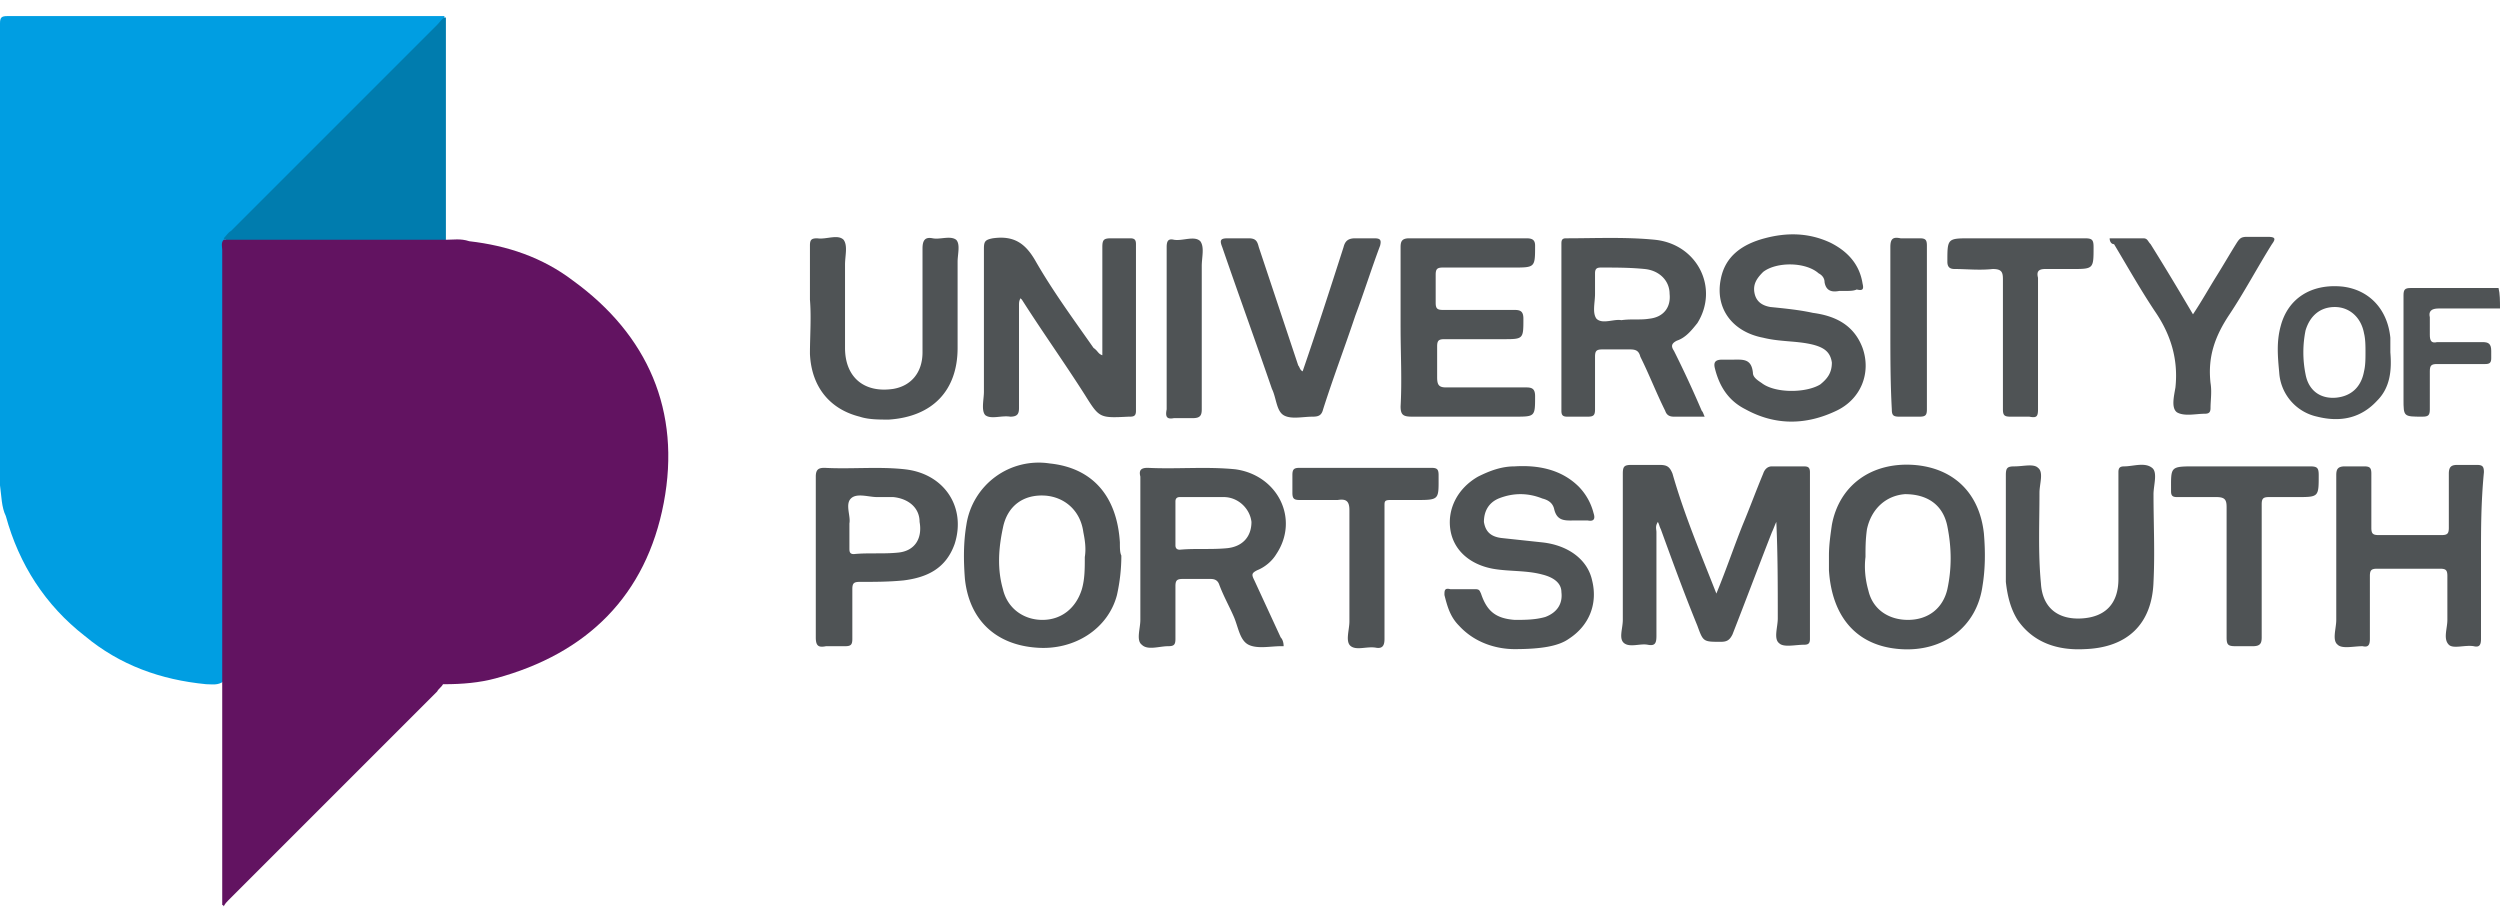
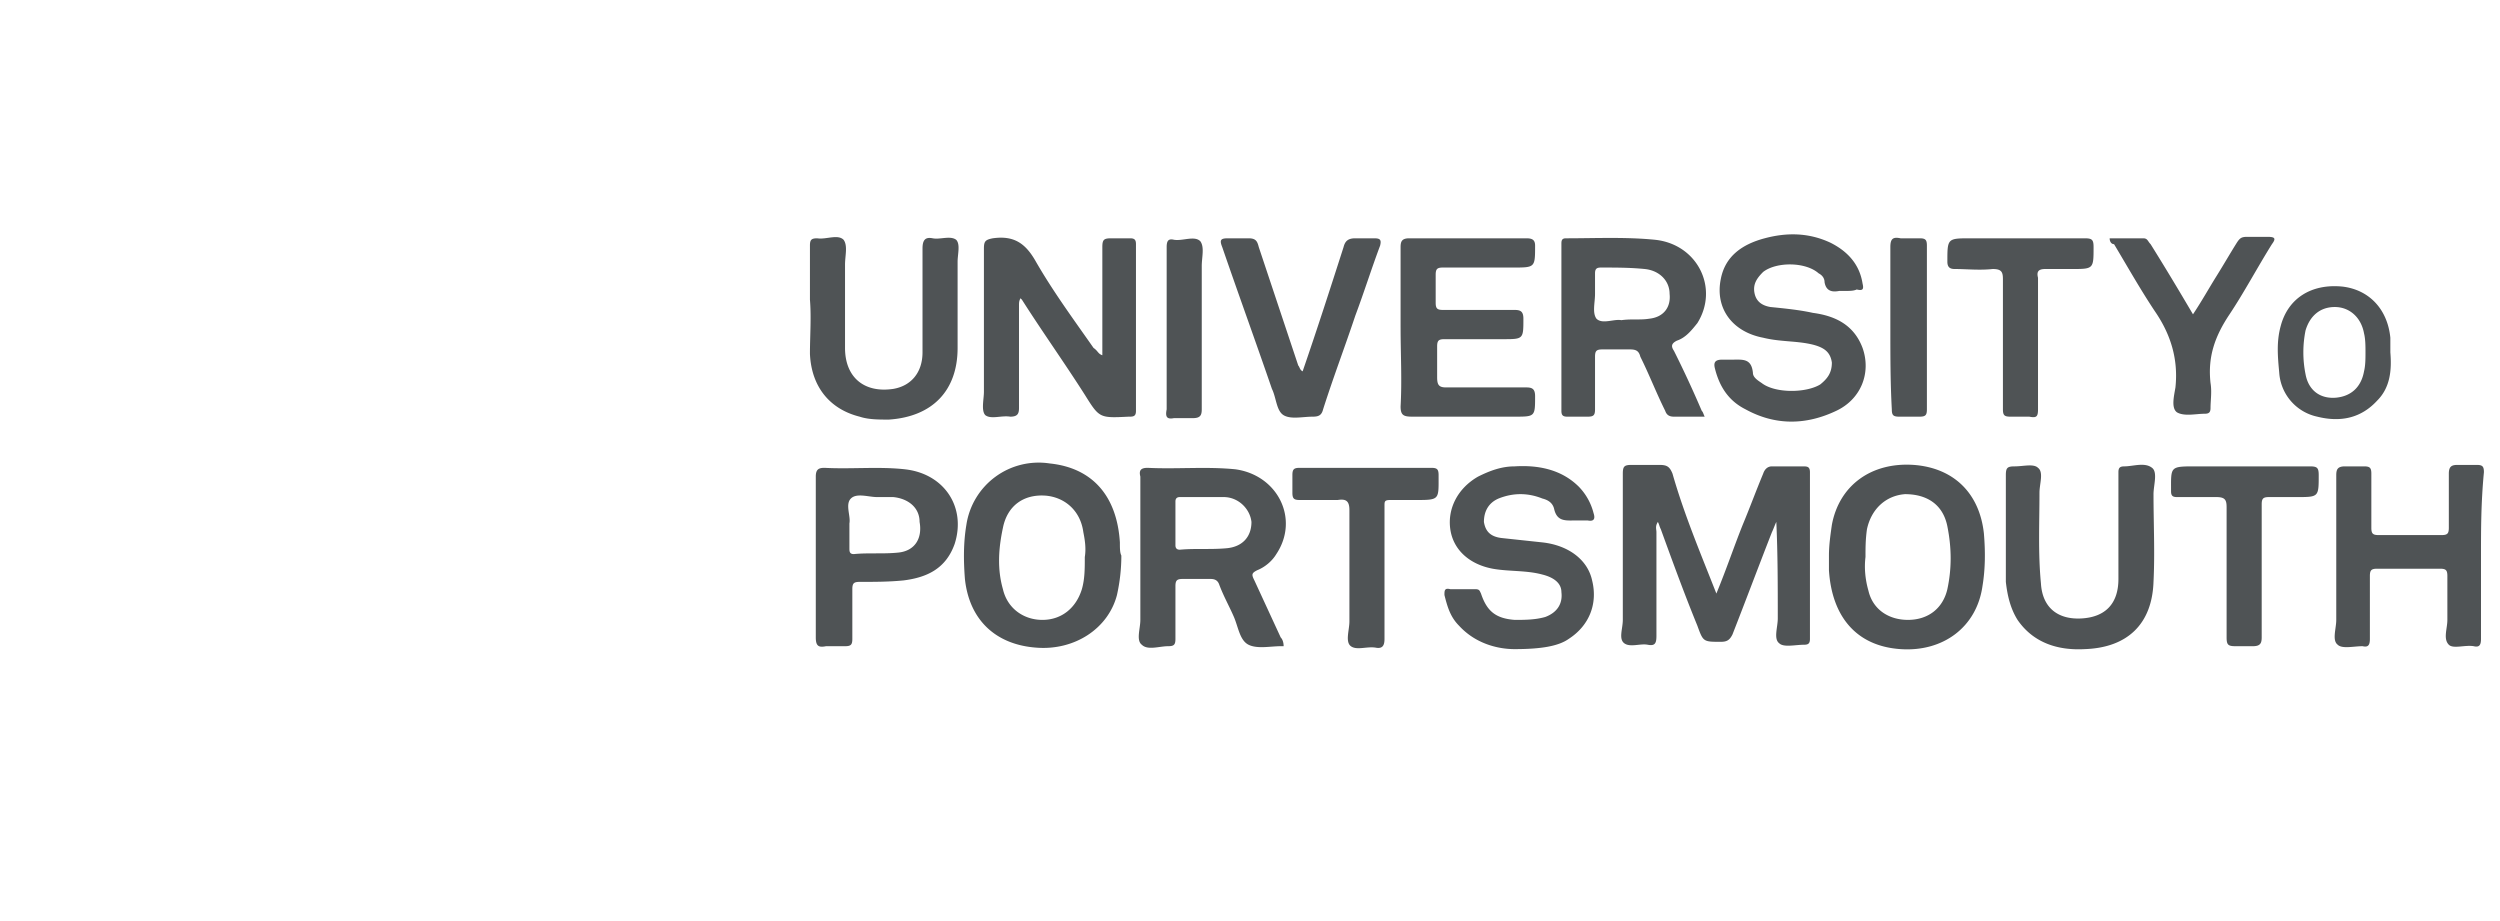
<svg xmlns="http://www.w3.org/2000/svg" xml:space="preserve" id="Layer_1" x="0" y="0" viewBox="0 0 171 63">
  <style>.st0{display:none}.st1{fill:#092869}.st1,.st4{display:inline}.st6{fill-rule:evenodd;clip-rule:evenodd;fill:#1a1d1c}.st9{fill:#621361}.st10{fill:#4f5355}.st11{fill-rule:evenodd;clip-rule:evenodd}.st11,.st12,.st13{display:inline;fill:#231f20}.st13{fill:#141f47}.st17{fill:#be1b2d}.st23{fill:#3680b4}.st25{fill:#fefefe}.st78{fill:#ffb448}.st79,.st82,.st83{display:inline;fill:#101d49}.st82,.st83{fill:#002a53}.st83{fill:#c3002f}.st86{fill:#333}.st91{fill:#fff}.st102{display:inline;fill:#00548f}.st103,.st205,.st206{display:inline;fill:#549dc5}.st205,.st206{fill:#5b3069}.st206{fill:#1476c6}.st213{fill:#272857}.st214,.st215{display:inline;fill:#002337}.st215{fill:#702567}</style>
  <g id="University_of_Ports_Mouth">
-     <path d="M0 33.2V1.6c0-.4.1-.5.5-.5h29.9c0 .4-.3.5-.5.7-4.6 4.7-9.3 9.3-13.9 13.9-.2.2-.5.4-.6.8v29.9c0 .1 0 .1-.1.2-.4.3-.8.2-1.2.2-3.1-.3-5.9-1.3-8.3-3.3-2.7-2.1-4.5-4.9-5.4-8.2-.3-.6-.3-1.4-.4-2.1" style="fill:#009ee2" />
-     <path d="M15.3 16.3c.2-.2.3-.4.5-.5L29.9 1.7c.2-.2.3-.4.5-.5h.1v15.2c-.2.2-.5.2-.8.2H16.1c-.3-.1-.6-.1-.8-.3" style="fill:#007cae" />
-     <path d="M15.2 61.9V46.8c.2-.2.5-.2.8-.2h13.5c.3 0 .6 0 .8.2-.1.2-.3.3-.4.5L15.6 61.6c-.1.1-.2.2-.3.4 0-.1-.1-.1-.1-.1" class="st9" />
-     <path d="M171 21.1h-4.2q-.75 0-.6.6v1.2c0 .4.1.6.5.5h3.1c.4 0 .6.1.6.6v.5c0 .3-.1.4-.4.4h-3.3c-.4 0-.5.1-.5.5V28c0 .4-.1.5-.5.5-1.3 0-1.3 0-1.3-1.2v-7.1c0-.4.1-.5.5-.5h6c.1.4.1.9.1 1.4" class="st10" />
-     <path d="M45.4 34.4c-1.2 6.3-5.2 10.3-11.5 12-1.1.3-2.3.4-3.5.4H15.2V17.1c0-.2-.1-.5.1-.7h15.2c.5 0 1-.1 1.6.1 2.6.3 5 1.1 7.1 2.7 5.1 3.7 7.4 8.9 6.2 15.2" class="st9" />
    <path d="M117.4 40.6c.7-1.7 1.2-3.2 1.8-4.7.5-1.2.9-2.3 1.4-3.5.1-.3.3-.5.6-.5h2.1c.3 0 .5 0 .5.4v11.4c0 .3-.1.4-.4.4-.6 0-1.4.2-1.7-.1-.4-.3-.1-1.1-.1-1.7 0-2.2 0-4.4-.1-6.6-.1.2-.2.5-.3.7-.9 2.3-1.8 4.7-2.7 7-.2.4-.4.5-.8.5-1.2 0-1.2 0-1.6-1.1-.9-2.2-1.7-4.4-2.5-6.6-.1-.2-.1-.3-.2-.5-.2.3-.1.5-.1.7v7.1c0 .5-.1.7-.6.6s-1.2.2-1.6-.1-.1-1-.1-1.6v-10c0-.5.1-.6.6-.6h1.9c.5 0 .7.1.9.6.8 2.8 1.9 5.4 3 8.2M75.4 24.3v-7.4c0-.5.1-.6.6-.6h1.3c.3 0 .4.1.4.4v11.4c0 .3-.1.4-.4.4h-.1c-2 .1-2 .1-3-1.5-1.4-2.2-2.9-4.3-4.3-6.5l-.1-.1c-.1.2-.1.3-.1.5v7c0 .4-.1.6-.6.6-.6-.1-1.3.2-1.7-.1-.3-.3-.1-1.1-.1-1.6V17c0-.5.1-.6.6-.7 1.4-.2 2.2.3 2.9 1.5 1.2 2.1 2.6 4 4 6 .3.2.3.4.6.5M85.8 39.7c-.2-.4-.2-.5.2-.7.5-.2 1-.6 1.3-1.1 1.6-2.4.1-5.4-2.8-5.8-2-.2-4 0-6-.1-.5 0-.6.2-.5.6v9.8c0 .6-.3 1.4.1 1.7.4.4 1.2.1 1.8.1.4 0 .5-.1.5-.5v-3.6c0-.4.1-.5.5-.5h1.9c.3 0 .5.1.6.4.3.8.7 1.5 1 2.2s.4 1.6 1 1.9 1.5.1 2.2.1h.2c0-.3-.1-.5-.2-.6zm-1.9-2.2c-1.1.1-2.1 0-3.2.1q-.3 0-.3-.3v-3q0-.3.3-.3h3c1 0 1.8.8 1.9 1.7 0 1-.6 1.7-1.7 1.8M114.5 24c-.2-.3-.2-.5.2-.7.6-.2 1-.7 1.4-1.2 1.5-2.4 0-5.4-2.9-5.7-2-.2-4.1-.1-6.1-.1-.3 0-.3.2-.3.4v11.4c0 .3.1.4.4.4h1.4c.4 0 .5-.1.5-.5v-3.6c0-.4.1-.5.5-.5h1.9c.4 0 .6.1.7.5.6 1.2 1.1 2.5 1.7 3.7.1.3.3.4.6.4h2.1c-.1-.2-.1-.3-.2-.4-.6-1.4-1.2-2.7-1.9-4.1m-1.7-2.2c-.6.1-1.2 0-1.9.1-.5-.1-1.3.3-1.7-.1-.3-.4-.1-1.1-.1-1.7v-1.4c0-.3.1-.4.4-.4 1 0 2 0 3 .1s1.7.8 1.7 1.7c.1.9-.4 1.6-1.4 1.7M169.7 38.1v5.6c0 .4-.1.6-.5.5-.6-.1-1.4.2-1.7-.1-.4-.4-.1-1.1-.1-1.7v-3c0-.4-.1-.5-.5-.5h-4.3c-.4 0-.5.1-.5.5v4.3c0 .4-.1.6-.5.5-.6 0-1.4.2-1.7-.1-.4-.3-.1-1.1-.1-1.7v-9.9c0-.4.1-.6.6-.6h1.3c.4 0 .5.1.5.5v3.7c0 .4.1.5.5.5h4.3c.4 0 .5-.1.5-.5v-3.7c0-.5.2-.6.6-.6h1.3c.4 0 .5.1.5.5-.2 2.1-.2 3.9-.2 5.8M103.6 44.4c-1.2 0-2.7-.4-3.8-1.6-.6-.6-.8-1.3-1-2.1 0-.3 0-.5.4-.4h1.7c.3 0 .3.1.4.3.4 1.2 1 1.7 2.3 1.8.7 0 1.4 0 2.1-.2.8-.3 1.2-.9 1.1-1.7 0-.6-.5-1-1.3-1.2-1.1-.3-2.3-.2-3.4-.4-1.6-.3-2.7-1.3-2.9-2.7s.5-2.8 1.9-3.6c.8-.4 1.6-.7 2.5-.7 1.6-.1 3.2.2 4.4 1.4a4 4 0 0 1 1 1.8c.1.3.1.6-.4.5h-.8c-.7 0-1.3.1-1.5-.8-.1-.4-.4-.6-.8-.7q-1.5-.6-3 0c-.7.3-1 .9-1 1.6.1.6.4 1 1.2 1.1l2.8.3c1.8.2 3.1 1.2 3.4 2.6.4 1.6-.2 3.1-1.6 4-.7.5-1.9.7-3.7.7M76.6 37.1c-.2-3.2-1.9-5.1-4.8-5.4a5 5 0 0 0-5.7 4.2c-.2 1.2-.2 2.4-.1 3.7.3 2.8 2.1 4.5 4.9 4.7 2.6.2 4.9-1.3 5.5-3.6q.3-1.35.3-2.7c-.1-.2-.1-.5-.1-.9m-2.4 1c0 .8 0 1.5-.2 2.2-.4 1.3-1.4 2.1-2.7 2.1s-2.4-.8-2.7-2.1c-.4-1.4-.3-2.8 0-4.2.3-1.5 1.4-2.3 2.9-2.2 1.3.1 2.4 1 2.6 2.5.1.5.2 1.1.1 1.7M135.7 36.5c-.3-2.8-2.1-4.5-4.8-4.7-2.9-.2-5.1 1.4-5.6 4.1-.1.7-.2 1.4-.2 2.1v1c.2 3.2 1.9 5.2 4.9 5.4 2.9.2 5.2-1.5 5.6-4.3.2-1.2.2-2.4.1-3.6m-2.5 3.8c-.3 1.3-1.3 2.1-2.7 2.1-1.3 0-2.4-.7-2.7-2-.2-.7-.3-1.5-.2-2.3 0-.6 0-1.2.1-1.9.3-1.4 1.3-2.3 2.6-2.4 1.5 0 2.6.7 2.9 2.2s.3 2.9 0 4.3M126.2 19.9h-.4c-.5.1-.9 0-1-.6 0-.3-.2-.5-.4-.6-.9-.8-2.9-.8-3.8-.1-.4.4-.7.8-.6 1.4s.5.9 1.1 1c1 .1 2 .2 2.9.4 1.5.2 2.8.8 3.4 2.4.6 1.7-.1 3.5-1.8 4.3-2.1 1-4.2 1-6.2-.1-1.2-.6-1.8-1.6-2.1-2.8-.1-.4 0-.6.5-.6h.7c.7 0 1.3-.1 1.4.9 0 .3.3.5.6.7.9.7 3 .7 4 .1.5-.4.8-.8.8-1.5-.1-.7-.5-1-1.2-1.2-1.1-.3-2.3-.2-3.5-.5-2.1-.4-3.3-2-2.9-4 .3-1.6 1.5-2.4 3-2.8s3-.4 4.5.3c1.2.6 2 1.5 2.2 2.8.1.4 0 .5-.4.4-.2.1-.5.1-.8.1M95.8 22.4v-5.5c0-.4.1-.6.6-.6h8c.4 0 .6.1.6.5 0 1.5 0 1.5-1.5 1.5h-4.8c-.4 0-.5.1-.5.5v1.9c0 .4.1.5.5.5h4.9c.4 0 .6.1.6.6 0 1.4 0 1.4-1.4 1.4h-4c-.4 0-.5.1-.5.5v2.1c0 .5.1.7.6.7h5.5c.4 0 .6.1.6.6 0 1.4 0 1.4-1.4 1.4h-7c-.6 0-.8-.1-.8-.7.1-1.8 0-3.6 0-5.4M55.4 20.5v-3.7c0-.4.1-.5.5-.5.6.1 1.4-.3 1.8.1.3.4.1 1.1.1 1.7v5.7c0 2 1.3 3.1 3.3 2.8 1.2-.2 2-1.1 2-2.5V17c0-.6.2-.8.7-.7s1.2-.2 1.6.1c.3.3.1 1 .1 1.5v5.9c0 2.9-1.7 4.7-4.7 4.9-.7 0-1.4 0-2-.2-2-.5-3.3-2-3.4-4.3 0-1.2.1-2.5 0-3.7.1 0 0 0 0 0M137.2 36.3v-3.8c0-.5.1-.6.6-.6.6 0 1.3-.2 1.6.1.4.3.1 1.1.1 1.7 0 2.1-.1 4.1.1 6.2.1 1.7 1.2 2.5 2.8 2.4s2.5-1 2.5-2.7v-7.3c0-.3.1-.4.4-.4.6 0 1.4-.3 1.9.1.4.3.1 1.2.1 1.8 0 2 .1 4 0 6-.1 2.9-1.8 4.5-4.7 4.6-1.8.1-3.5-.4-4.6-2-.5-.8-.7-1.7-.8-2.6zM61.9 32.1c-1.8-.2-3.7 0-5.5-.1-.4 0-.6.1-.6.6v11c0 .6.2.7.7.6h1.3c.4 0 .5-.1.5-.5v-3.4c0-.4.1-.5.5-.5 1 0 2 0 3-.1 1.6-.2 2.9-.8 3.5-2.5.8-2.5-.7-4.8-3.4-5.1m-.5 5.7c-1 .1-2 0-3 .1-.3 0-.3-.2-.3-.4v-1.7c.1-.5-.3-1.3.1-1.7s1.2-.1 1.8-.1h1.1c1 .1 1.8.7 1.8 1.7.2 1.1-.3 2-1.5 2.1M89.1 25.4c1-2.9 1.9-5.7 2.8-8.5.1-.4.3-.6.8-.6H94c.4 0 .5.1.4.5-.6 1.6-1.1 3.2-1.7 4.8-.7 2.1-1.5 4.2-2.2 6.4-.1.4-.3.5-.7.5-.7 0-1.5.2-2-.1s-.5-1.2-.8-1.8c-1.1-3.2-2.3-6.5-3.4-9.7-.2-.5-.1-.6.4-.6h1.4c.5 0 .6.2.7.6l2.7 8.1c.1.1.1.3.3.4M144.3 16.3h2.3c.3 0 .3.2.5.4 1 1.6 1.9 3.1 2.9 4.8.6-.9 1.1-1.8 1.6-2.6s.9-1.5 1.4-2.3c.2-.3.3-.4.7-.4h1.4c.5 0 .6.1.3.5-1 1.6-1.9 3.3-2.9 4.8s-1.5 2.9-1.3 4.7c.1.6 0 1.2 0 1.7 0 .3-.1.4-.4.4-.6 0-1.4.2-1.9-.1-.4-.3-.2-1.1-.1-1.7.2-1.9-.3-3.6-1.4-5.2-1-1.5-1.9-3.1-2.8-4.6-.2 0-.3-.2-.3-.4M94.7 39.2v4.5c0 .4-.1.7-.6.6-.6-.1-1.3.2-1.7-.1s-.1-1.1-.1-1.7v-7.6c0-.6-.2-.8-.8-.7h-2.6c-.4 0-.5-.1-.5-.5v-1.2c0-.4.1-.5.5-.5h9c.4 0 .5.1.5.5 0 1.7.1 1.7-1.6 1.7h-1.7c-.4 0-.4.1-.4.4zM154.7 39.1v4.5c0 .4-.1.6-.6.6h-1.2c-.5 0-.6-.1-.6-.6v-8.9c0-.5-.1-.7-.7-.7h-2.7c-.3 0-.4-.1-.4-.4 0-1.7-.1-1.7 1.7-1.7h7.8c.5 0 .6.1.6.6 0 1.5 0 1.5-1.5 1.5h-1.9c-.4 0-.5.1-.5.5zM139.4 23.5V28c0 .5-.1.6-.6.5h-1.3c-.4 0-.5-.1-.5-.5v-8.9c0-.5-.1-.7-.7-.7-.9.1-1.8 0-2.6 0-.3 0-.5-.1-.5-.5 0-1.6 0-1.6 1.6-1.6h7.8c.5 0 .6.1.6.6 0 1.5 0 1.5-1.5 1.5h-1.8c-.5 0-.6.2-.5.6zM163.5 24.1v-1c-.2-2-1.5-3.3-3.3-3.5-2.1-.2-3.7.8-4.2 2.7-.3 1.1-.2 2.1-.1 3.2a3.3 3.3 0 0 0 2.6 3c1.6.4 3 .1 4.1-1.1.9-.9 1-2.1.9-3.3m-1.8 1.3c-.2 1.1-.9 1.7-1.9 1.8-1.1.1-1.9-.5-2.1-1.6q-.3-1.5 0-3c.3-1 1-1.6 2-1.6s1.8.7 2 1.8c.1.4.1.9.1 1.3s0 .9-.1 1.3M79.8 22.4v-5.5c0-.4.1-.6.5-.5.6.1 1.4-.3 1.8.1.3.4.1 1.1.1 1.7V28c0 .4-.1.6-.6.6h-1.3c-.5.1-.6-.1-.5-.6zM129.3 22.4v-5.5c0-.6.2-.7.7-.6h1.3c.4 0 .5.1.5.5V28c0 .4-.1.5-.5.5h-1.4c-.4 0-.5-.1-.5-.5-.1-1.8-.1-3.7-.1-5.6" class="st10" />
  </g>
</svg>